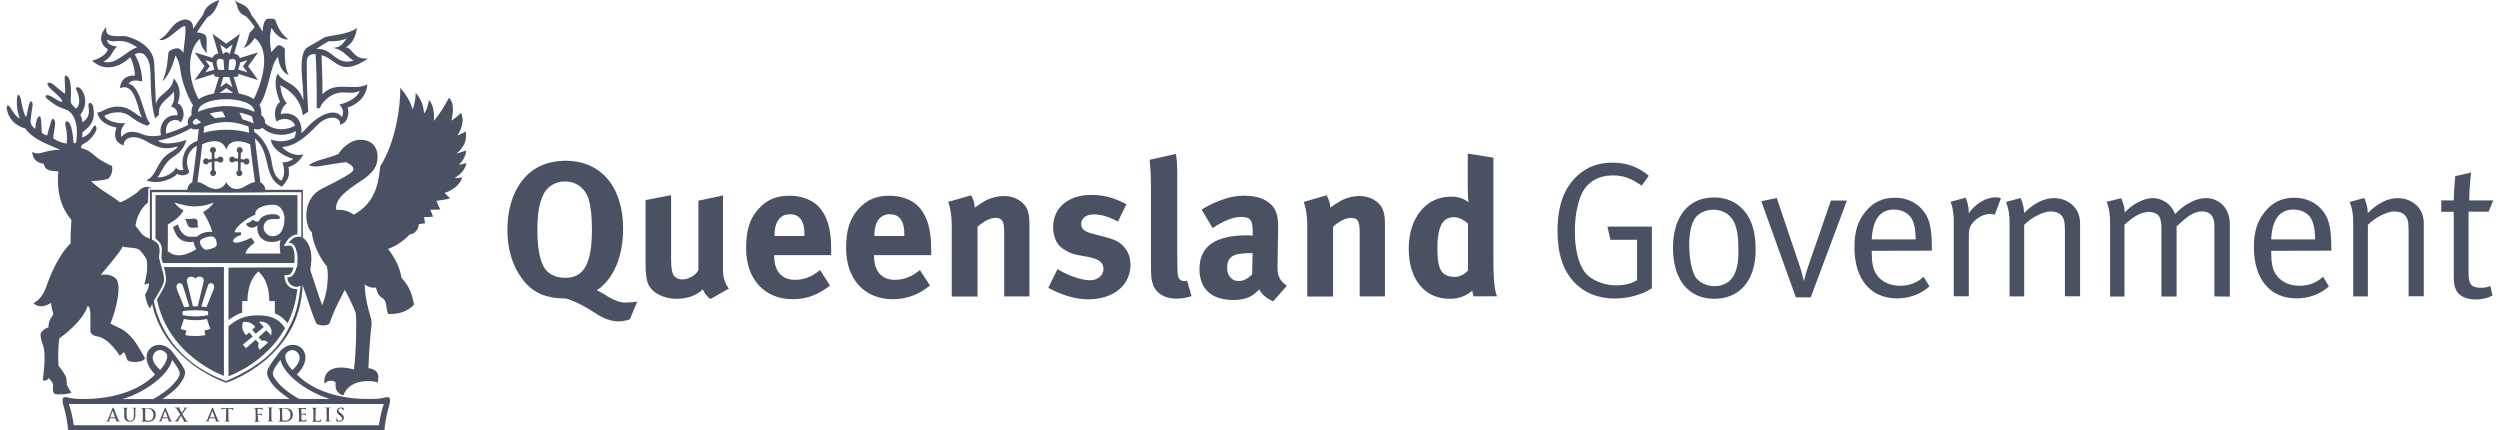
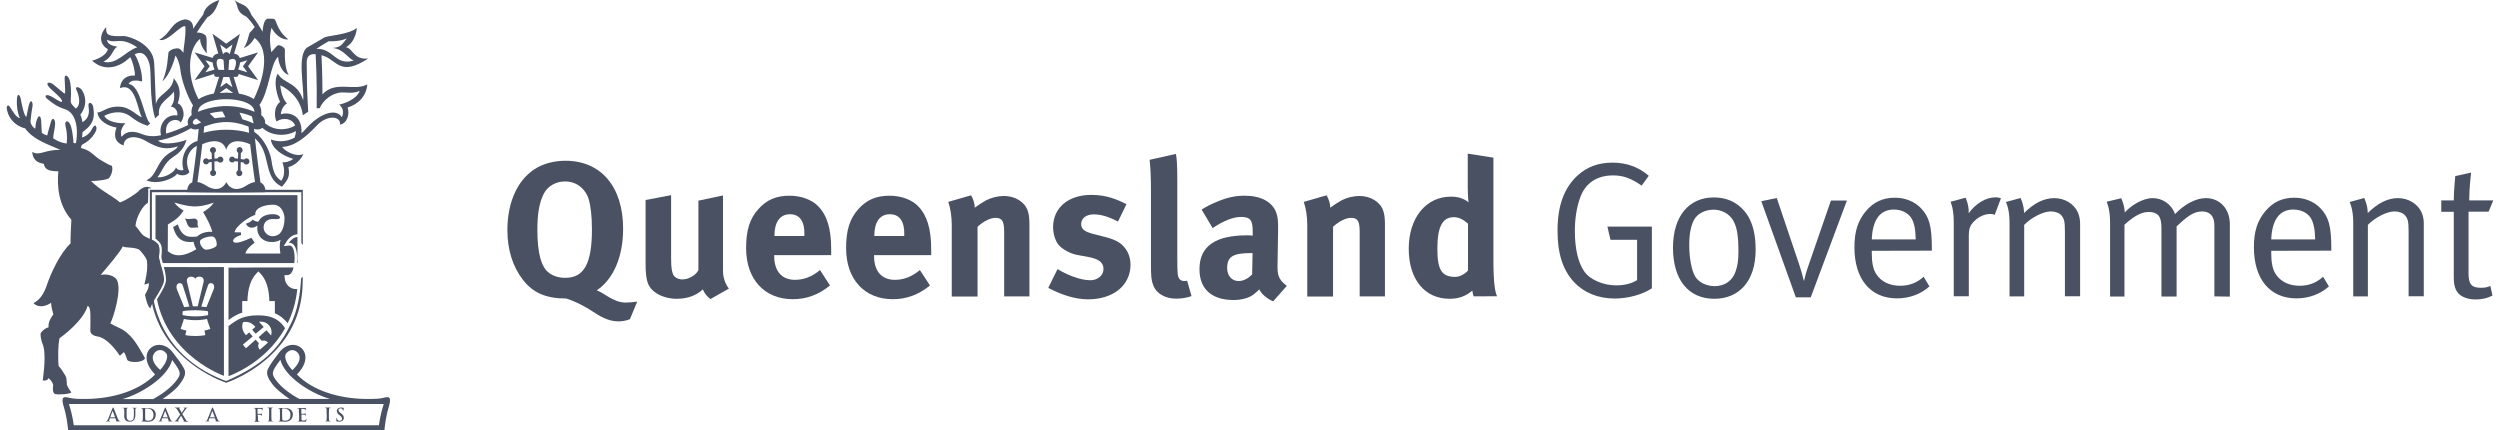
<svg xmlns="http://www.w3.org/2000/svg" version="1.1" id="Layer_1" x="0px" y="0px" viewBox="0 0 186 32" style="enable-background:new 0 0 186 32;" xml:space="preserve">
  <style type="text/css">
	.st0{fill:#495163;}
</style>
  <g>
    <g>
-       <path class="st0" d="M34.7,12.13c-0.11,0.03-0.38,0.11-0.56,0.13c0.34-0.33,0.54-0.73,0.54-1.06c-0.16,0.05-0.45,0.16-0.71,0.22    c0.52-0.44,0.81-0.96,0.68-1.64c-0.16,0.08-0.38,0.21-0.61,0.3c0.45-0.7,0.45-1.32,0.26-1.68c-0.2,0.19-0.45,0.41-0.71,0.57    c0.17-0.81,0.16-1.33-0.18-1.7c-0.35,0.65-0.65,1.14-1.13,1.72c0.04-0.54-0.02-1.2-0.37-1.55c0,0-0.1,0.75-0.36,0.99    c-0.06-0.73-0.29-1.13-0.62-1.52c0,0-0.02,0.76-0.23,1.23c-0.18-0.64-0.51-1.13-0.92-1.61c0.03,1.41-0.36,4.06-1.49,5.85    c-0.13,1.06-0.25,2.65-1.97,3.59c-0.25-0.18-0.69-0.4-1.3-0.36c-0.16-0.8,0.88-1.52,1.78-2.11c0.91-0.59,1.31-1.09,1.29-1.87    c-0.02-0.86-0.6-1.21-1.2-1.23c-0.85-0.04-1.54,0.73-1.7,1.05c-0.24,0.12-0.97,0.34-1.27,0.42c-0.33,0.09-0.7,0.22-0.93,0.42    c0.14,0.09,0.54,0.12,0.69,0.09c0.29-0.04,1.2-0.21,2.08-0.32c0.32,0.17,0.84,0.46,0.29,0.84c-0.74,0.48-1.06,0.6-2.12,1.15    c-1.66,0.87-1.13,3.06-0.72,3.22c0,0.74,0.66,2.08,1.11,2.54c0.2,0.93-0.07,2.31-0.35,2.89c-0.23-0.56-0.63-1.87-0.89-2.63    c0.27-1.44-0.17-2.08-0.47-2.32c-0.3-0.25-0.79-0.18-1.09,0.32c0.48-0.05,0.64,0.56,0.63,1.2c-0.01,0.76-0.21,1.37-0.74,1.38    c0.04,0.65,0.74,0.84,1.09,0.52c0.06,0.14,0.34,1,0.6,1.77c0.16,0.45,0.31,0.87,0.41,1.08c0.11,0.24,0.92,0.28,1.02,0    c0.13-0.37,0.23-0.65,0.43-1.08c0.15-0.33,0.37-0.75,0.69-1.37c0.22,0.38,0.51,0.97,0.68,1.37c0.08,0.19,0.13,0.34,0.14,0.4    c0.07,0.62,0.03,2.83-0.14,4.15c-1.81-0.5-2.33,0.39-2.17,1.05c0.26-0.29,0.6-0.25,0.81-0.1c-0.05,0.49,0.08,0.83,0.57,0.98    c0.52-1.38,2.39-1.07,2.57-0.96c0.01-0.27,0.26-0.93-0.7-1.07c0.04-1.19,0.16-2.65,0.2-2.95c0.05-0.3,0.08-0.5-0.07-0.97    c-0.04-0.14-0.09-0.32-0.15-0.53c-0.12-0.48-0.25-1.11-0.26-1.79c0.17,0.17,0.57,0.3,0.84,0.24c0.21,0.9,0.52,0.64,0.68,1.02    c0.08,0.2,0.1,0.38,0.12,0.54c0.02,0.16,0.05,0.29,0.13,0.41c0.64,0.02,1.19-0.13,1.58-0.41c0.12-0.08,0.23-0.18,0.32-0.28    c-0.16-0.96-0.43-1.43-0.93-2.01c-0.13-0.79-0.5-1.5-1-2.14c0.64-0.21,1.28-0.72,1.61-1.08c0.3-0.02,0.65-0.27,0.68-0.77    c0.18-0.02,0.33-0.03,0.46-0.06c-0.02-0.13-0.05-0.34-0.07-0.46c0.23,0,0.45-0.01,0.67-0.03c-0.06-0.18-0.14-0.37-0.21-0.51    c0.23,0,0.52-0.02,0.75-0.03c-0.12-0.23-0.22-0.43-0.29-0.64c0.27-0.03,0.68-0.09,1.02-0.18c-0.11-0.11-0.23-0.23-0.42-0.41    c0.88-0.26,1.27-0.88,1.31-1.15c-0.13,0-0.4,0.06-0.56,0.05C34.31,12.96,34.64,12.56,34.7,12.13" />
      <path class="st0" d="M22.32,14.12H11.15v4.13c0.05,0.03,0.1,0.07,0.15,0.11v-4.06h11.12v3.78c0.04,0.04,0.08,0.09,0.11,0.16v-4.12    L22.32,14.12" />
      <path class="st0" d="M16.82,28.35c-4.93-1.84-5.56-5.88-5.58-7.72l-0.02-0.01l0.02-0.13c0-0.4,0.03-0.67,0.05-0.76    c-0.02-0.26-0.05-0.47-0.1-0.62l-0.05-0.1v1.91c0,2.13,0.78,3.97,2.32,5.46c1.35,1.31,2.87,1.92,3.3,2.07l0.07,0.03l0.07-0.03    c0.43-0.15,1.95-0.76,3.3-2.07c1.54-1.49,2.32-3.33,2.32-5.46v-0.35c-0.04,0.06-0.08,0.1-0.12,0.15    c-0.05,0.96-0.22,2.44-0.86,3.56C20.79,25.85,19.62,27.14,16.82,28.35" />
      <path class="st0" d="M7.97,2.96c0.7,0.34,0.93-0.29,2.24,0.56C9.34,3.79,8.67,4.87,7.69,4.59c0.7-0.35,0.63-0.86,1.04-1.12    C8.47,3.44,7.96,3.32,7.97,2.96z M10.49,9.95c-0.42-0.17-1.07-0.28-1.43,0.23c-0.2-0.34,0.09-0.86,0.28-1.01    C8.42,9.19,7.89,8.91,7.76,8.62c0.34-0.19,1.2-0.5,1.91,0.02c0.49,0.36,0.73,0.53,1.31,0.72c0.21-0.21,0.13-0.11,0.2-0.18    c-0.47-0.33-0.68-2.84-1.61-2.93c0.13-0.32,0.61-0.29,1-0.19c0.03-0.56-0.21-1.49-0.55-2.02c0.54-0.28,0.9,0.03,1.09,0.69    c0.2,0.71-0.04,2.48,0.43,4.08l0.29-0.27c-0.14-0.93,0.88-1.28,1.1-1.74c0.09,0.62-0.04,0.9-0.22,1.13    c0.37,0.04,0.54,0.41,0.48,0.66c-0.89-0.13-1.41,0.76-1.21,1.47C11.31,10.21,10.85,10.1,10.49,9.95L10.49,9.95z M14.85,10.47    c-0.77,0.04-1.52,1.04-1.2,2.18c-0.11,0.04-0.45,0.04-0.56-0.2c-0.08,0.37-0.84,0.8-1.38,0.74c0.3-0.33,0.51-1.07,1.1-1.46    c0.59-0.39,0.86-0.66,1.07-1.33c-0.27,0.13-1.71,0.5-2.12,0.06c0.95-0.14,2.06-0.67,2.61-1.02l-0.22-0.23    c-0.59,0.34-1.38,0.61-1.79,0.73c-0.14-1.18,0.98-1.14,1.07-0.82c0.46-0.55,0.14-1.34-0.21-1.43c0.35-0.95,0-1.52-0.3-1.87    c-0.07,1-1.19,1.16-1.32,1.93c-0.04-0.61-0.08-2.26-0.13-3.06C11.4,3.21,9.51,2.68,9.22,2.68C7.99,2.74,7.87,2.58,7.9,2.01    C7.28,2.72,7.49,3.35,8.02,3.66C7.95,4.09,7.26,4.42,6.85,4.51c1,0.93,2.16,0.38,2.72-0.15l0.12-0.11c0.2,0.36,0.35,1,0.35,1.37    C9.1,5.57,8.93,6.3,8.93,6.56c1.19-0.5,1.32,1.79,1.63,2.15c-0.3-0.02-0.84-0.73-1.63-0.77C7.97,7.87,7.64,8.38,7.25,8.36    c0.07,0.68,0.89,1.05,1.42,1.13c-0.27,0.69-0.03,1.16,0.53,1.33c0-0.63,0.8-0.83,1.65-0.33c1.03,0.6,1.55,0.65,2.38,0.4    c-0.13,0.3-0.51,0.33-0.97,0.77c-0.64,0.63-0.66,1.45-1.37,1.75c0.84,0.4,2.1-0.16,2.28-0.48c0.35,0.22,0.8,0.09,0.92-0.13    c-0.57-1.26,0.39-2,0.77-1.99C14.87,10.83,15.03,10.45,14.85,10.47" />
      <path class="st0" d="M23.54,3.64c0.42-0.3,0.69-0.43,0.91-0.57c0.36,0.02,0.99-0.03,1.36-0.22c-0.39,0.48-0.43,0.66-1.07,0.72    c0.83,0.07,1.18,0.82,1.59,0.93C24.94,4.93,24.8,3.56,23.54,3.64z M25.24,7.78c0.41,0.34,0.28,0.82,0.18,0.93    c-0.36-0.62-1.52-0.41-2.67,0.88c-0.08,0.1-0.19,0.21-0.32,0.32c0.09-1.54-1.17-1.56-1.54-1.41c0.04-0.44,0.32-0.75,0.46-0.79    c-0.37-0.43-0.45-0.97-0.5-1.36c0.61,0.27,1.53,0.99,1.68,2.23l0.4-0.27c-0.12-2.17-0.09-2.16-0.11-3.64    c0-0.21,0.01-0.69,0.66-0.64c0.03,0.55,0.11,2,0.08,4.02h0.23c0.21-0.56,0.96-1.23,1.83-1.17c0.59,0.04,0.8,0.03,1.14-0.12    C26.52,7.43,25.51,7.73,25.24,7.78L25.24,7.78z M23.99,7.02c0-1.4-0.05-2.55-0.07-2.91l0.17,0.05c1,0.35,1.23,1.56,3.31,0.19    c-1.11,0.13-1.17-0.81-1.67-0.83c0.77-0.43,0.82-1.44,0.82-1.44C25.9,2.6,24.41,2.63,24.11,2.8c-0.39,0.23-0.87,0.52-1.2,0.7    c-0.86,0.47-0.26,3.03-0.35,3.96c-0.46-1.39-1.4-1.18-1.9-1.98c-0.37,0.67,0.02,1.78,0.18,2.1c-0.54,0.43-0.39,1.24-0.26,1.46    c0.46-0.33,1.17-0.24,1.38,0.3c-0.6,0.37-1.61,0.43-2.3-0.23l-0.25,0.27c0.49,0.64,1.7,0.89,2.61,0.37    c-0.01,0.14-0.04,0.31-0.1,0.49c-0.47,0.25-1.08,0.38-1.77,0.14c0.09,0.7,0.9,1.22,1.67,1.44c-0.26,0.2-0.58,0.28-0.81,0.25    c0.14,0.4,0.23,0.95-0.08,1.38c-0.38-0.25-0.59-0.51-0.73-1.49c-0.15-0.99-0.86-1.99-1.41-2.2c-0.03,0.35-0.03,0.2,0.03,0.42    c1.47,1.07,0.64,3.01,2.16,3.71c0.56-0.64,0.57-0.86,0.48-1.46c0.55-0.14,0.96-0.61,1.11-0.97c-0.52,0.25-1.35-0.19-1.58-0.53    c0.91-0.03,1.75-0.71,2.6-1.61c0.77-0.81,1.79-0.68,1.71-0.05c0.53-0.08,0.74-0.81,0.56-1.27c0.78-0.24,1.39-0.82,1.47-1.72    C26.3,6.82,24.97,5.96,23.99,7.02" />
      <path class="st0" d="M18.34,11.78c-0.07,0-0.13,0.04-0.18,0.09l-0.25-0.04l0.01-0.45c0.08-0.04,0.13-0.11,0.13-0.21    c0-0.12-0.1-0.23-0.22-0.23c-0.12,0-0.22,0.1-0.22,0.23c0,0.09,0.05,0.16,0.11,0.2l-0.01,0.43l-0.24-0.02    c-0.03-0.08-0.11-0.13-0.2-0.13c-0.12,0-0.22,0.1-0.22,0.22c0,0.12,0.1,0.22,0.22,0.22c0.08,0,0.15-0.04,0.19-0.1l0.25,0.03    l-0.01,0.66c-0.07,0.04-0.12,0.11-0.12,0.2c0,0.12,0.1,0.23,0.22,0.23c0.12,0,0.23-0.1,0.23-0.23c0-0.09-0.06-0.17-0.13-0.2    l0.01-0.62l0.21,0.03c0.03,0.09,0.11,0.15,0.21,0.15c0.12,0,0.23-0.1,0.23-0.22C18.56,11.89,18.47,11.78,18.34,11.78" />
      <path class="st0" d="M16.4,11.65c-0.09,0-0.17,0.05-0.21,0.13l-0.23,0.02l-0.01-0.43c0.07-0.04,0.12-0.11,0.12-0.2    c0-0.12-0.1-0.23-0.22-0.23c-0.12,0-0.23,0.1-0.23,0.23c0,0.09,0.06,0.17,0.13,0.21l0.01,0.45l-0.25,0.04    c-0.04-0.05-0.1-0.09-0.18-0.09c-0.12,0-0.22,0.1-0.22,0.23c0,0.12,0.1,0.22,0.22,0.22c0.1,0,0.18-0.06,0.21-0.15l0.21-0.03    l0.01,0.62c-0.08,0.04-0.13,0.11-0.13,0.2c0,0.12,0.1,0.23,0.22,0.23c0.12,0,0.23-0.1,0.23-0.23c0-0.09-0.05-0.16-0.12-0.2    l-0.01-0.66L16.2,12c0.04,0.06,0.11,0.1,0.19,0.1c0.12,0,0.23-0.1,0.23-0.22C16.62,11.76,16.52,11.65,16.4,11.65" />
      <path class="st0" d="M16.84,13.55c-0.34,0.64-0.96,0.62-1.5,0.26c-0.22-0.14-0.44-0.24-0.65-0.27c0.09-0.63,0.25-1.81,0.36-2.81    c0.7-0.32,1.56-0.39,1.78,0.42c0.21-0.81,1.08-0.73,1.78-0.42c0.11,1,0.27,2.18,0.36,2.81c-0.2,0.03-0.43,0.13-0.65,0.27    C17.79,14.17,17.17,14.19,16.84,13.55z M19.38,13.58c-0.13-0.9-0.46-3.43-0.5-4.28l-0.39,0.02c0.01,0.14,0.02,0.34,0.04,0.56    c-0.46-0.14-1.07-0.23-1.69-0.23c-0.62,0-1.23,0.09-1.69,0.23c0.02-0.22,0.04-0.41,0.04-0.56L14.8,9.29    c-0.04,0.85-0.36,3.38-0.5,4.28c-0.23,0.09-0.38,0.32-0.38,0.73c0,0,2.1,0.03,2.92,0.03s2.91-0.03,2.91-0.03    C19.76,13.9,19.6,13.67,19.38,13.58" />
      <path class="st0" d="M28.19,31.64H5.49c-0.1-0.72-0.24-1.19-0.36-1.58h23.42C28.43,30.45,28.29,30.91,28.19,31.64z M12.81,26.78    c0.21,0.31,0.41,0.54,0.51,0.79c0.1,0.26,0.04,0.42-0.15,0.68c-0.43,0.6-1.18,1.12-1.77,1.44H9.12    C10.54,29.28,12.48,28.06,12.81,26.78L12.81,26.78z M11.43,26.35c0.19-0.35,0.64-0.45,0.95-0.05c0.13,0.18,0.07,0.64-0.46,1.22    C11.51,27.18,11.23,26.72,11.43,26.35L11.43,26.35z M20.5,28.24c-0.19-0.27-0.25-0.42-0.15-0.68c0.1-0.25,0.29-0.48,0.51-0.79    c0.33,1.28,2.26,2.5,3.69,2.91h-2.28C21.67,29.36,20.93,28.85,20.5,28.24L20.5,28.24z M21.28,26.31c0.31-0.41,0.76-0.3,0.95,0.05    c0.2,0.37-0.09,0.82-0.48,1.18C21.21,26.95,21.15,26.49,21.28,26.31L21.28,26.31z M28.64,29.57c-0.24,0.07-0.54,0.11-0.98,0.11    h-0.55c-1.89-0.04-3.83-0.6-5.02-1.82c1.64-1.66-0.29-3.02-1.33-1.62c-0.33,0.44-0.58,0.75-0.81,1.18    c-0.18,0.35-0.05,0.69,0.36,1.22c0.22,0.29,0.78,0.74,1.23,1.04h-9.44c0.45-0.29,1.01-0.74,1.23-1.04    c0.4-0.53,0.55-0.87,0.36-1.22c-0.23-0.43-0.49-0.74-0.82-1.18c-1.04-1.4-2.97-0.04-1.33,1.62c-1.19,1.22-3.13,1.78-5.02,1.82    H6.01c-0.44,0-0.74-0.05-0.98-0.11c-0.39-0.09-0.48,0.07-0.27,0.75C4.91,30.77,5.02,31.5,5.07,32H28.6    c0.05-0.51,0.17-1.24,0.31-1.68C29.12,29.64,29.03,29.48,28.64,29.57" />
      <path class="st0" d="M8.2,31.05L8.2,31.04l0.17-0.45l0.01-0.01l0.01,0.01l0.17,0.45l-0.01,0.01H8.2L8.2,31.05z M8.57,31.12    l0.02,0.01l0.06,0.17l-0.01,0.03l-0.02,0.01l0.04,0.01h0.25l0.06-0.01l-0.02-0.01L8.9,31.32c-0.03-0.01-0.07-0.03-0.12-0.14    c-0.09-0.21-0.3-0.75-0.33-0.83l-0.04-0.04l-0.04,0.06l-0.34,0.84c-0.03,0.07-0.05,0.11-0.11,0.12H7.88l-0.02,0.01l0.03,0.01h0.16    h0.14l0.02-0.01l-0.02-0.01H8.17c-0.04,0-0.05-0.02-0.05-0.04l0.02-0.08l0.03-0.08l0.01-0.01H8.57" />
      <path class="st0" d="M9.24,30.92c0,0.2,0.05,0.29,0.12,0.36c0.1,0.09,0.23,0.09,0.3,0.09c0.09,0,0.19-0.01,0.28-0.1    c0.11-0.09,0.13-0.25,0.13-0.4v-0.14v-0.28c0.01-0.05,0.01-0.07,0.05-0.08l0.04-0.01l0.03-0.01l-0.03-0.01H10H9.85l-0.03,0.01    l0.03,0.01l0.05,0.01c0.05,0.01,0.06,0.03,0.06,0.08v0.28v0.17c0,0.14-0.01,0.26-0.08,0.34c-0.06,0.05-0.13,0.07-0.19,0.07    c-0.05,0-0.11-0.01-0.17-0.06c-0.07-0.06-0.1-0.13-0.1-0.33v-0.19v-0.28c0.01-0.05,0.02-0.07,0.05-0.08l0.04-0.01l0.02-0.01    l-0.03-0.01H9.32h-0.2L9.1,30.35l0.03,0.01l0.05,0.01c0.05,0.01,0.06,0.03,0.06,0.08l0.01,0.28L9.24,30.92" />
      <path class="st0" d="M10.8,30.7v-0.27l0.02-0.03l0.09-0.01c0.11,0,0.26,0.02,0.38,0.13c0.06,0.06,0.13,0.17,0.13,0.34    c0,0.14-0.03,0.26-0.11,0.34c-0.08,0.07-0.17,0.1-0.31,0.1c-0.11,0-0.16-0.03-0.18-0.05l-0.02-0.1v-0.27V30.7L10.8,30.7z     M10.63,30.96c0,0.12,0,0.23-0.01,0.29c-0.01,0.04-0.01,0.07-0.04,0.08l-0.05,0.01l-0.02,0.01l0.03,0.01h0.17l0.29,0.02    c0.25,0,0.39-0.09,0.45-0.16c0.08-0.08,0.14-0.21,0.14-0.37c0-0.16-0.06-0.27-0.13-0.34c-0.14-0.15-0.37-0.15-0.54-0.15h-0.21    h-0.2l-0.03,0.01l0.02,0.01l0.06,0.01c0.04,0.01,0.05,0.03,0.06,0.08l0.01,0.28L10.63,30.96" />
      <path class="st0" d="M12.12,31.05l-0.01-0.01l0.17-0.45l0.01-0.01l0.01,0.01l0.17,0.45l-0.01,0.01    C12.45,31.05,12.12,31.05,12.12,31.05z M12.48,31.12l0.01,0.01l0.06,0.17l-0.02,0.03l-0.02,0.01l0.04,0.01h0.25l0.06-0.01    l-0.02-0.01l-0.06-0.01c-0.03-0.01-0.07-0.03-0.11-0.14c-0.09-0.21-0.3-0.75-0.34-0.83l-0.03-0.04l-0.04,0.06l-0.34,0.84    c-0.03,0.07-0.05,0.11-0.11,0.12h-0.04l-0.02,0.01l0.03,0.01h0.16h0.14l0.02-0.01l-0.02-0.01h-0.02c-0.04,0-0.05-0.02-0.05-0.04    l0.02-0.08l0.03-0.08l0.02-0.01H12.48" />
      <path class="st0" d="M13.8,30.47c0.04-0.06,0.07-0.1,0.1-0.11l0.05-0.01l0.02-0.01l-0.03-0.01H13.8h-0.13l-0.03,0.01l0.02,0.01    l0.05,0.01l0.02,0.02l-0.02,0.05l-0.19,0.28l-0.17-0.3l-0.02-0.04l0.02-0.02l0.04-0.01l0.02-0.01l-0.03-0.01h-0.14h-0.21    l-0.03,0.01l0.01,0.02l0.06,0.01c0.05,0.02,0.08,0.05,0.11,0.1l0.23,0.38l-0.26,0.37c-0.05,0.07-0.07,0.09-0.11,0.1L13,31.33    l-0.02,0.01L13,31.35h0.03h0.11h0.13h0.03l0.03-0.01l-0.02-0.01h-0.03l-0.03-0.02l0.02-0.06l0.2-0.32l0.21,0.37l-0.01,0.03    l-0.02,0.02l0.05,0.02h0.24h0.04L14,31.35l-0.02-0.01l-0.05-0.01c-0.04-0.01-0.06-0.03-0.08-0.06c-0.03-0.04-0.25-0.41-0.29-0.47    L13.8,30.47" />
      <path class="st0" d="M15.63,31.05l-0.01-0.01l0.17-0.45l0.01-0.01l0.01,0.01l0.17,0.45l-0.01,0.01H15.63L15.63,31.05z     M15.99,31.12L16,31.13l0.06,0.17l-0.01,0.03l-0.02,0.01l0.04,0.01h0.25l0.06-0.01l-0.02-0.01l-0.06-0.01    c-0.03-0.01-0.07-0.03-0.12-0.14c-0.09-0.21-0.3-0.75-0.33-0.83l-0.04-0.04l-0.04,0.06l-0.34,0.84c-0.03,0.07-0.05,0.11-0.11,0.12    h-0.04l-0.02,0.01l0.03,0.01h0.16h0.14l0.02-0.01l-0.02-0.01h-0.02c-0.04,0-0.05-0.02-0.05-0.04l0.02-0.08l0.03-0.08l0.01-0.01    H15.99" />
-       <path class="st0" d="M16.82,30.96c0,0.12,0,0.23-0.01,0.29c-0.01,0.04-0.01,0.07-0.04,0.08l-0.05,0.01l-0.02,0.01l0.03,0.01h0.17    h0.21l0.02-0.01l-0.02-0.01l-0.07-0.01C17.01,31.32,17,31.29,17,31.25c-0.01-0.06-0.01-0.17-0.01-0.29v-0.55l0.17,0.01    c0.12,0.01,0.15,0.04,0.16,0.08v0.02l0.02,0.03l0.01-0.02l0.01-0.15l-0.01-0.03l-0.13,0.01h-0.53l-0.13-0.01l-0.06-0.02    l-0.02,0.03l-0.03,0.15l0.01,0.02l0.02-0.02l0.02-0.05c0.02-0.03,0.05-0.04,0.13-0.04l0.2-0.01L16.82,30.96" />
      <path class="st0" d="M19.16,30.86l0.01-0.01l0.2,0.01c0.04,0.01,0.06,0.03,0.07,0.05l0.01,0.04l0.01,0.02l0.01-0.03l0.01-0.1    l0.01-0.08l-0.01-0.01l-0.02,0.02l-0.06,0.02h-0.06h-0.17l-0.01-0.02v-0.34l0.02-0.02l0.21,0.01c0.05,0,0.08,0.02,0.09,0.04    l0.01,0.05l0.02,0.02l0.02-0.02l0.01-0.11l0.01-0.06l-0.01-0.01l-0.02,0.01l-0.06,0.01h-0.36h-0.19l-0.03,0.01l0.02,0.01    l0.05,0.01c0.04,0.01,0.05,0.03,0.06,0.08l0.01,0.28v0.24c0,0.13,0,0.23-0.01,0.29c-0.01,0.04-0.01,0.07-0.04,0.08l-0.05,0.01    l-0.02,0.01l0.03,0.01h0.17h0.21l0.03-0.01l-0.02-0.01l-0.07-0.01c-0.04-0.01-0.05-0.04-0.05-0.08c-0.01-0.06-0.01-0.15-0.01-0.29    L19.16,30.86" />
      <path class="st0" d="M20.02,30.96l-0.01,0.29c-0.01,0.04-0.02,0.06-0.04,0.07l-0.05,0.01l-0.02,0.01l0.03,0.01h0.17h0.21    l0.03-0.01l-0.02-0.01l-0.07-0.01c-0.04-0.01-0.05-0.03-0.05-0.07l-0.01-0.29v-0.24v-0.28c0.01-0.05,0.01-0.07,0.05-0.08    l0.04-0.01l0.02-0.02l-0.03-0.01h-0.17h-0.17l-0.03,0.01l0.02,0.02l0.05,0.01c0.03,0.01,0.04,0.03,0.05,0.08v0.28V30.96" />
      <path class="st0" d="M20.99,30.7v-0.27l0.02-0.03l0.09-0.01c0.11,0,0.26,0.02,0.38,0.13c0.06,0.06,0.13,0.17,0.13,0.34    c0,0.14-0.03,0.26-0.11,0.34c-0.08,0.07-0.17,0.1-0.31,0.1c-0.11,0-0.16-0.03-0.18-0.05L21,31.15l-0.01-0.27L20.99,30.7    L20.99,30.7z M20.83,30.96c0,0.12,0,0.23-0.01,0.29c-0.01,0.04-0.01,0.07-0.04,0.08l-0.05,0.01l-0.02,0.01l0.03,0.01h0.17    l0.28,0.02c0.25,0,0.39-0.09,0.45-0.16c0.08-0.08,0.15-0.21,0.15-0.37c0-0.16-0.06-0.27-0.13-0.34c-0.14-0.15-0.37-0.15-0.54-0.15    h-0.21h-0.2l-0.03,0.01l0.03,0.01l0.05,0.01c0.04,0.01,0.05,0.03,0.06,0.08l0.01,0.28L20.83,30.96" />
      <path class="st0" d="M22.26,30.96l-0.01,0.29c-0.01,0.04-0.01,0.07-0.04,0.08l-0.05,0.01l-0.02,0.01l0.03,0.01h0.17l0.37,0.01    c0.05,0,0.06,0,0.07-0.04l0.02-0.15l-0.01-0.03l-0.02,0.02c-0.01,0.05-0.03,0.08-0.06,0.1s-0.09,0.02-0.12,0.02    c-0.13,0-0.16-0.02-0.16-0.11v-0.32l0.01-0.02l0.19,0.01c0.05,0.01,0.07,0.03,0.08,0.05v0.06l0.01,0.01l0.01-0.03l0.01-0.09    l0.01-0.1l-0.01-0.01l-0.02,0.02l-0.07,0.02l-0.22,0.01l-0.01-0.02v-0.34l0.01-0.01l0.19,0.01c0.07,0.01,0.08,0.02,0.09,0.05    l0.01,0.05l0.01,0.02l0.01-0.02l0.01-0.09l0.01-0.09l-0.01-0.01l-0.02,0.01l-0.06,0.01h-0.34h-0.19l-0.03,0.01l0.02,0.01    l0.05,0.01c0.05,0.01,0.06,0.03,0.06,0.08v0.28L22.26,30.96" />
-       <path class="st0" d="M23.48,30.73v-0.28c0.01-0.05,0.02-0.07,0.05-0.08l0.05-0.01l0.02-0.01l-0.03-0.01h-0.18h-0.18l-0.03,0.01    l0.02,0.01l0.05,0.01c0.04,0.01,0.05,0.03,0.06,0.08l0.01,0.28v0.24c0,0.12,0,0.23-0.01,0.29c-0.01,0.04-0.01,0.07-0.04,0.08    l-0.05,0.01l-0.02,0.01l0.03,0.01h0.17l0.39,0.01c0.07,0,0.08-0.01,0.08-0.04l0.02-0.15l-0.01-0.02l-0.02,0.02l-0.04,0.08    c-0.03,0.04-0.09,0.04-0.16,0.04c-0.1,0-0.14-0.01-0.16-0.03c-0.03-0.03-0.03-0.12-0.03-0.29L23.48,30.73" />
      <path class="st0" d="M24.31,30.96l-0.01,0.29c-0.01,0.04-0.02,0.06-0.04,0.07l-0.05,0.01l-0.02,0.01l0.03,0.01h0.17h0.21    l0.03-0.01l-0.03-0.01l-0.07-0.01c-0.04-0.01-0.05-0.03-0.05-0.07c-0.01-0.06-0.01-0.17-0.01-0.29v-0.24l0.01-0.28    c0.01-0.05,0.02-0.07,0.05-0.08l0.04-0.01l0.02-0.02l-0.03-0.01h-0.17h-0.18l-0.03,0.01l0.02,0.02l0.05,0.01    c0.03,0.01,0.04,0.03,0.05,0.08v0.28L24.31,30.96" />
      <path class="st0" d="M25.24,31.37c0.07,0,0.15-0.01,0.22-0.06c0.1-0.06,0.12-0.15,0.12-0.23c0-0.12-0.06-0.22-0.22-0.34    l-0.04-0.03c-0.11-0.08-0.14-0.13-0.14-0.19c0-0.08,0.06-0.14,0.16-0.14c0.09,0,0.12,0.04,0.14,0.07    c0.03,0.04,0.04,0.08,0.04,0.09l0.02,0.02l0.02-0.04l0.01-0.16l-0.02-0.02c-0.04-0.01-0.09-0.02-0.18-0.02    c-0.19,0-0.31,0.11-0.31,0.25c0,0.11,0.05,0.21,0.2,0.32l0.06,0.05c0.11,0.09,0.13,0.15,0.13,0.22c0,0.07-0.06,0.15-0.18,0.15    c-0.08,0-0.16-0.04-0.19-0.13l-0.02-0.07l-0.01-0.03l-0.02,0.04l-0.01,0.18l0.03,0.05C25.1,31.36,25.16,31.37,25.24,31.37" />
      <path class="st0" d="M16.84,7.89c-0.7,0-1.5,0.17-2.11,0.43c0.01-0.13,0.06-0.25,0.14-0.36c0.36-0.43,1.28-0.58,1.96-0.58    c0.69,0,1.61,0.15,1.96,0.58c0.09,0.1,0.13,0.22,0.14,0.36C18.34,8.05,17.55,7.89,16.84,7.89z M18.04,8.88l-0.22-0.5    c0.33,0.06,0.65,0.16,0.92,0.28l0.13,0.52C18.67,9.09,18.38,8.97,18.04,8.88z M15.98,8.8L15.6,8.44c0.3-0.08,0.63-0.13,0.95-0.15    l0.22,0.43C16.48,8.73,16.22,8.76,15.98,8.8L15.98,8.8z M14.76,9.2l-0.11,0.05C14.5,9.3,14.4,9.25,14.36,9.18    c-0.04-0.08-0.02-0.21,0.17-0.32l0.08-0.04l0.36,0.29L14.76,9.2L14.76,9.2z M16.84,6.55l0.51,0.37c-0.22-0.02-0.4-0.03-0.51-0.03    s-0.29,0.01-0.51,0.03L16.84,6.55z M16.26,5.21C16.05,4.76,16,4.17,16.63,4.45l0.05,0.75H16.26z M16.75,3.58l0.09,0.07l0.09-0.07    l0.37-0.27l-0.21,0.71l-0.02,0.01c-0.04-0.09-0.12-0.15-0.23-0.15s-0.19,0.06-0.23,0.15l-0.02-0.01l-0.21-0.71L16.75,3.58    L16.75,3.58z M17.29,6.49l-0.36-0.26l-0.09-0.07l-0.09,0.07l-0.36,0.26l0.23-0.76h0.44L17.29,6.49z M17.42,5.21h-0.42l0.05-0.75    C17.68,4.17,17.62,4.76,17.42,5.21z M15.28,5.38l0.26-0.36l0.07-0.09l-0.07-0.09l-0.26-0.36l0.54,0.17    c0.03,0.23,0.08,0.39,0.14,0.53L15.28,5.38L15.28,5.38z M17.86,4.65l0.54-0.17l-0.26,0.36l-0.07,0.09l0.07,0.09l0.26,0.36    l-0.68-0.21C17.78,5.03,17.83,4.88,17.86,4.65L17.86,4.65z M21.2,3.72c0.01-0.2-0.36-0.36-0.45-0.36    c-0.15-0.01-0.36,0.32-0.56,0.52C20.01,2.92,20.1,2.5,20.2,2.07c0.41,0.74,0.96,0.9,1.25,0.86c-0.98-0.78-0.81-1.49-1.11-1.53    c-0.17-0.02-0.29-0.01-0.38-0.01c-0.35,0-0.39,0.67-0.43,0.97c-0.22-0.41-0.44-0.76-0.82-1.24c-0.36-0.93-0.81-0.7-1.26-1.12    c0.35,0.53,0.07,0.86,0.88,1.24c0.21,0.2,0.46,0.52,0.62,0.77c-0.13,0.18-0.23,0.28-0.36,0.41c-0.1,0.15-0.15,0.73-0.46,1.16    c0.46-0.2,0.65-0.49,0.81-0.76c1.47,1.11,0.27,3.93-0.06,4.55c-0.32-0.22-0.73-0.34-1.11-0.41l-0.04-0.12l-0.35-1.12h0.16    c0.18,0,0.23-0.12,0.2-0.22l1.01,0.32l0.45,0.14l-0.27-0.38l-0.47-0.65l0.47-0.65l0.27-0.38l-0.45,0.14l-0.91,0.28    c-0.06-0.21-0.23-0.3-0.42-0.33l0.3-1.03l0.13-0.44l-0.37,0.27l-0.65,0.46l-0.65-0.47l-0.37-0.27l0.13,0.44l0.3,1.03    c-0.18,0.03-0.36,0.12-0.42,0.33l-0.91-0.28L14.48,3.9l0.27,0.38l0.47,0.65l-0.47,0.65l-0.27,0.38l0.44-0.14l1.02-0.32    c-0.03,0.1,0.01,0.22,0.2,0.22h0.16l-0.35,1.12l-0.04,0.12c-0.39,0.07-0.81,0.2-1.14,0.42c-0.99-1.92-0.71-3.85,0.12-4.49    c-0.02,0.41,0.34,0.96,0.51,1.07c-0.1-0.42,0.08-1.17-0.13-1.35c-0.15-0.13-0.38-0.2-0.63-0.19c0.17-0.27,0.4-0.62,0.79-1.14    c0.58-0.27,0.75-0.95,0.89-1.29c-0.64,0.23-1.09,0.56-1.2,1.09c-0.22,0.3-0.47,0.65-0.75,1.06c0.02-0.5-0.26-0.68-0.62-0.7    c-1.06,0.22-0.99,0.99-1.9,1.52c0.62,0.22,1.6-1.15,1.94-1c0.05,0.84-0.14,1.5-0.14,1.96c-0.16-0.18-0.24-0.29-0.38-0.32    c-0.13-0.02-0.49,0.01-0.73,0.27c-0.07,0.42-0.05,1.23-0.45,2.18c0.59-0.54,0.88-1.61,0.97-1.92c0.15,0.21,0.32,0.67,0.36,1.06    c0.07,0.76,0.54,2.04,0.94,2.65c-0.11,0.21-0.14,0.45-0.1,0.72c-0.31,0.23-0.35,0.55-0.24,0.77c0.11,0.23,0.42,0.39,0.78,0.25    l0.11-0.05c0.38-0.15,1.08-0.45,1.93-0.45c0.85,0,1.55,0.29,1.94,0.45l0.11,0.05c0.36,0.14,0.66-0.02,0.78-0.25    c0.11-0.22,0.07-0.54-0.24-0.77c0.04-0.28-0.01-0.54-0.13-0.77l0.01,0.01c0.73-1.04,0.78-3.02,1.38-3.58    c0.05,0.7,0.42,1.27,0.79,1.35C21.18,5.1,21.18,4.15,21.2,3.72" />
      <path class="st0" d="M11.99,19.88l-0.45,0.01c-0.07,0.78-0.04,1.49,0.07,2.14c0.28-0.46,0.56-0.92,0.54-1.24    C12.14,20.44,12.07,20.14,11.99,19.88" />
      <path class="st0" d="M13.59,21.22c0.15,0.43,0.35,1.11,0.5,1.59c-0.13,0.01-0.26,0.02-0.39,0.04c-0.07-0.17-0.29-0.73-0.52-1.28    C12.97,21.06,13.48,20.92,13.59,21.22L13.59,21.22z M14.53,20.76c0.04-0.25,0.75-0.3,0.61,0.25c-0.13,0.56-0.3,1.22-0.43,1.78    h-0.18h-0.18c-0.13-0.56-0.3-1.22-0.43-1.78C13.78,20.46,14.49,20.52,14.53,20.76L14.53,20.76z M15.88,21.57    c-0.23,0.55-0.45,1.11-0.52,1.28c-0.12-0.02-0.25-0.03-0.38-0.04c0.15-0.48,0.34-1.16,0.5-1.59    C15.58,20.92,16.1,21.06,15.88,21.57L15.88,21.57z M13.59,23.16c0.15-0.06,0.76-0.08,0.94-0.08s0.78,0.03,0.94,0.08    c0.02,0.08,0.02,0.2,0.01,0.28c-0.23,0.07-0.64,0.1-0.95,0.1c-0.3,0-0.71-0.04-0.95-0.1C13.58,23.36,13.58,23.24,13.59,23.16z     M15.28,24.93c-0.2,0.05-0.53,0.07-0.74,0.07c-0.22,0-0.54-0.02-0.75-0.07l0.08-0.34c-0.15-0.02-0.31-0.07-0.43-0.12    c0.06-0.22,0.16-0.44,0.24-0.74c0.28,0.06,0.55,0.09,0.86,0.09c0.31,0,0.58-0.03,0.86-0.09c0.08,0.3,0.18,0.52,0.25,0.74    c-0.12,0.04-0.28,0.1-0.43,0.12C15.2,24.6,15.28,24.93,15.28,24.93z M12.19,19.87c0.08,0.27,0.14,0.57,0.16,0.89    c0.02,0.38-0.27,0.85-0.57,1.35l-0.1,0.17c0.86,4.26,4.98,5.68,4.98,5.68v-8.09C16.66,19.88,13.56,19.87,12.19,19.87" />
      <path class="st0" d="M21.18,20.67l-0.02-0.2h0.2c0.27,0,0.41-0.26,0.48-0.57C20.8,19.89,17,19.91,17,19.91v3.9    c0.32-0.23,0.62-0.43,1.02-0.55V22.4h0.39c0.02-0.95,0.25-1.63,0.69-2.08l0.12-0.13l0.13,0.13c0.44,0.45,0.67,1.13,0.69,2.08h0.41    v0.91c0.43,0.18,0.72,0.45,0.95,0.74c0.36-0.73,0.62-1.57,0.72-2.55l-0.06,0.01C21.65,21.52,21.22,21.23,21.18,20.67" />
-       <path class="st0" d="M22.13,19.91l-0.08-0.01c-0.09,0.45-0.3,0.75-0.67,0.76c0.03,0.44,0.37,0.67,0.69,0.67l0.08-0.01    C22.17,20.87,22.17,20.41,22.13,19.91" />
      <path class="st0" d="M20.17,24.96l-0.35-0.39l-0.58,0.52l0.24,0.27c0,0,0.24-0.11,0.46,0.13c-0.17,0.14-0.45,0.39-0.61,0.53    c-0.22-0.25-0.07-0.48-0.07-0.48l-0.24-0.27l-0.72,0.64l-0.23-0.27l0.73-0.61l-0.26-0.3l-0.24,0.21    c-0.21-0.24-0.37-0.56-0.22-0.97c0.42-0.09,0.71,0.11,0.92,0.35l-0.24,0.21l0.26,0.3l0.6-0.5l-0.35-0.39    c0.31-0.04,0.58,0.07,0.73,0.25C20.18,24.38,20.25,24.66,20.17,24.96L20.17,24.96z M19.23,23.46c-1.15,0-1.59,0.32-2.23,0.8v3.73    c0,0,2.73-0.93,4.21-3.57C20.88,23.91,20.38,23.46,19.23,23.46" />
      <path class="st0" d="M12.49,16.7c0.57-0.33,0.87-0.56,1.17-1.04c-0.22-0.11-0.49-0.31-0.69-0.59c1.09,0.3,1.64,0.46,2.93,0.01    c-0.21,0.33-0.52,0.53-0.79,0.7c0.29,0.48,0.58,1.03,0.68,1.47c-0.38-0.03-0.82,0.06-1.13,0.35c-0.48,0.02-1.09,0.18-1.43-0.91    c-0.17,0.09-0.35,0.21-0.35,0.21c0.2,0.71,0.56,1.2,1.52,1.09c0.05,0.23,0.09,0.36,0.21,0.55c-0.39,0.23-1.38,0.81-2.13,0.14    C12.49,18.66,12.49,16.7,12.49,16.7z M16.09,18.31c-0.1,0.14-0.72,0.34-0.87,0.24c-0.26-0.15-0.39-0.5-0.33-0.64    c0.07-0.19,0.75-0.38,0.97-0.3C16.09,17.68,16.18,18.19,16.09,18.31L16.09,18.31z M17.93,17.49v-0.2l-0.48-0.01    c0.11-0.51,1.1-1.15,1.54-1.3c-0.03-0.55,0.7-0.73,1.29-0.75c0.72-0.02,0.89,0.75,0.89,1c0,0.32-0.08,1.03-0.49,1.24    c-0.58,0.31-1.07-0.13-1.07-0.53c0-0.43,0.3-0.69,0.83-0.64s0.49-0.24,0.09-0.34c-0.19-0.05-1.02-0.09-1.3,0.53    c-0.16,0.01-0.33-0.06-0.43-0.15c-0.11,0.14-0.27,0.23-0.51,0.3c0.2,0.41,0.61,0.34,0.86,0.14l-0.01,0.18    c0,1.01,1.07,1.26,1.74,0.88c-0.11,0.33-0.06,0.74-0.02,1.02h-2.6c0.05-0.28,0.39-0.59,0.68-0.8l-0.23-0.37    c-0.28,0.12-0.55,0.24-0.85,0.32C17.14,18.21,17.18,17.7,17.93,17.49L17.93,17.49z M11.7,17.87c0.29,0.24,0.4,0.41,0.31,1.21    c-0.01,0.1,0.04,0.29,0.1,0.49h9.79c0.01-0.11,0.02-0.21,0.02-0.3c0.01-0.44-0.07-0.79-0.21-0.93c-0.05-0.05-0.1-0.07-0.19-0.07    H21.5l-0.39,0.04l0.21-0.34c0.21-0.33,0.5-0.52,0.81-0.54v-2.91H11.57v3.24l0.11,0.07L11.7,17.87" />
      <path class="st0" d="M11.57,18.01v1.57h0.35c-0.06-0.21-0.11-0.39-0.09-0.52C11.91,18.27,11.79,18.19,11.57,18.01" />
      <path class="st0" d="M22.13,19.58v-1.95c-0.23,0.02-0.46,0.17-0.65,0.45l0.06-0.01c0.43,0,0.58,0.59,0.57,1.2    c0,0.1-0.01,0.2-0.02,0.3H22.13" />
      <path class="st0" d="M14.13,16.91c0.18,0.09,0.4-0.02,0.64,0.02c-0.05-0.1-0.09-0.18-0.07-0.32c0.06-0.28-0.17-0.36-0.27-0.35    c-0.26,0.02-0.41,0.07-0.69,0C13.93,16.44,13.88,16.79,14.13,16.91" />
      <path class="st0" d="M11.83,19.05c0.09-0.81-0.04-0.88-0.27-1.07c-0.2-0.17-0.54-0.22-0.87-0.45c-0.24-0.17-0.3-0.4-0.61-0.72    c0.06-0.69,0.55-1.52,0.91-1.71c0.05-0.03,0.04-1.08,0.04-1.08s0.24-0.01,0.22-0.03c-0.32-0.2-0.71-0.05-0.99,0.28    c-0.27,0.22-0.9,0.64-1.33,0.79c-0.58-0.49-1.49-0.92-2.16-1.59c0,0,0.88-0.01,1.29-0.18c0.11-0.07,0.39-0.52,0.27-0.95    C8.19,12.3,7.99,12.2,7.8,12.09c-0.24-0.14-0.48-0.28-0.58-0.37c-0.38-0.29-0.54-0.54-1.2-0.71c0.04-0.3,0.11-0.23,0.4-0.43    C6.79,10.33,7,10.03,7.14,9.74c0.11-0.23-0.02-0.71-0.32-0.1c-0.1,0.22-0.39,0.5-0.72,0.59c0.03-0.19,0.04-0.29,0.04-0.4    c0.97-0.68,0.87-1.29,0.8-1.85C6.9,7.65,6.57,7.51,6.58,7.85c0.01,0.22,0.21,0.86-0.45,1.24C6.11,8.81,6.03,8.68,5.98,8.53    c0.59-0.77,0.34-1.52,0.09-1.86C5.91,6.45,5.52,6.38,5.7,6.72c0.14,0.28,0.38,1.05-0.06,1.36C5.49,7.89,5.32,7.82,5.26,7.57    c0.06-0.85,0.01-1.37-0.1-1.66c-0.1-0.28-0.37-0.45-0.35-0.04c0.02,0.47,0.06,1.06,0.02,1.09C4.79,7,4.16,6.42,3.91,6.24    C3.65,6.07,3.35,6.13,3.65,6.48c0.26,0.3,1.06,0.89,0.96,1.08C4.54,7.68,3.97,7.21,3.67,7.11c-0.3-0.1-0.39,0.06-0.14,0.26    c0.41,0.33,0.68,0.55,1.34,0.77s1,1.15,0.79,2.47c-0.01,0.06-0.12,0.05-0.19,0.03c-0.03-0.5-0.12-1.11-0.24-1.37    C5.08,8.93,4.77,8.92,4.88,9.4c0.09,0.37,0.14,0.77,0.08,1.28c-0.55-0.09-0.76-0.24-0.99-0.38C3.94,10.04,4.08,9.62,4.1,9.24    c0.02-0.37-0.2-0.6-0.32-0.14c-0.12,0.44-0.2,0.66-0.27,0.98c-0.16-0.05-0.33-0.12-0.4-0.21L3.06,8.96    c-0.04-0.41-0.2-0.4-0.32-0.04c-0.06,0.17-0.1,0.39-0.12,0.66c-0.2-0.12-0.33-0.34-0.35-0.52c0.03-0.43,0.1-0.88,0.15-1.17    c0.04-0.21-0.1-0.62-0.26-0.12C2.06,8.14,2.03,8.44,1.96,8.69C1.82,8.68,1.63,7.86,1.54,7.34C1.5,7.1,1.3,6.84,1.26,7.36    C1.22,7.95,1.34,8.53,1.49,8.79C1.21,8.76,0.94,8.26,0.74,7.96C0.57,7.69,0.48,7.97,0.5,8.07c0.17,1.04,1,1.4,1.37,1.48    c0.58,0.83,1.69,1.19,2.63,1.6c-1.22-0.02-1.54,0.48-2.1,0.15c0.03,0.46,0.25,0.67,0.48,0.78c0.15,0.07,0.31,0.09,0.38,0.11    c0.1,0.56,0.63,0.53,1.08,0.56c-0.11,1.09,0.02,2.53,0.97,3.6c-0.03,0.55-0.07,1.28-0.06,1.76c-0.79,0.73-1.48,2.25-1.76,3.09    c-0.21,0.63-0.52,1.12-1,1.35c0.39,0.41,0.97,0.21,1.31-0.02c0.02,0.37,0.11,0.63,0.17,0.85c-0.22,0.33-0.38,0.56-0.36,0.97    c-0.25,0.07-0.43,0.23-0.56,0.4c-0.09,0.11,0.02,0.61,0.11,0.82c0.31,0.7,0.07,2.28,0.02,2.74c0.13,0.01,0.37,0.02,0.42-0.18    c0.08,0.07,0.27,0.21,0.36,0.51c-0.02,0.13-0.09,0.61,0.15,0.68c0.2,0.05,1.08,0.02,1.2-0.13c-0.09-0.1-0.24-0.34-0.34-0.57    c0-0.24-0.02-0.53-0.09-0.65c-0.1-0.18-0.36-0.58-0.52-0.74c-0.04-0.29-0.06-1.58,0.07-2.07c0.23-0.15,1.77-1.3,2.09-2.4    c0.28,0.1,0.2,0.86,0.2,1.85c0,0.27,0.33,0.4,0.52,0.42c0.42,0.05,1.01,0.45,1.68,1.44c0.13-0.14,0.3-0.27,0.3-0.27    c0.09,0.11,0.19,0.4,0.25,0.58c0.07,0.13,0.61,0.22,1.02,0.09c0.13-0.05,0.22-0.07,0.3-0.22c-0.52-0.91-0.84-1.52-1.51-2.02    c-0.31-0.23-0.73-0.35-1.07-0.57c0.23-0.44,0.87-2.48,0.49-3.23c-0.13-0.25-0.61-0.49-1.21-0.38C8,19.86,9,18.68,9.14,18.32    c0.11,0.14,0.71,0.04,1.15,0.22c0.16,0.07,0.61,0.65,0.64,0.85c0.04,0.36,0.06,0.79-0.19,1.78c0.18-0.03,0.15-0.04,0.33-0.11    c0.03,0.26-0.05,0.47-0.28,0.87c0.06,0.36,0.22,0.91,0.39,1.01c0.22-0.67,1.05-1.61,1.03-2.17    C12.14,20.01,11.79,19.38,11.83,19.05" />
    </g>
    <g>
      <path class="st0" d="M43.78,14.76c-0.16-0.5-0.69-1.26-1.75-1.26c-0.68,0-1.26,0.35-1.55,0.87c-0.35,0.65-0.5,1.52-0.5,2.72    c0,1.72,0.28,2.8,0.89,3.23c0.32,0.23,0.72,0.35,1.19,0.35c1.39,0,1.98-1.06,1.98-3.6C44.04,16.05,43.95,15.32,43.78,14.76    L43.78,14.76z M46.87,23.74c0,0-0.29,0.17-0.89,0.17c-0.77,0-1.46-0.46-1.83-0.7c-0.48-0.32-1.25-0.76-2.02-1    c-1.49,0-2.47-0.41-3.23-1.4c-0.76-0.98-1.15-2.24-1.15-3.7c0-2.15,0.82-3.88,2.25-4.66c0.59-0.32,1.32-0.49,2.07-0.49    c2.65,0,4.29,1.94,4.29,5.06c0,2.16-0.77,3.79-1.96,4.58c0.27,0.1,0.66,0.36,0.89,0.5c0.36,0.21,0.79,0.41,1.23,0.41    c0.43,0,0.89-0.07,0.89-0.07L46.87,23.74" />
      <path class="st0" d="M52.86,22.25c-0.24-0.17-0.44-0.41-0.57-0.72c-0.48,0.46-1.16,0.7-1.94,0.7c-1.03,0-1.92-0.49-2.16-1.19    c-0.11-0.33-0.16-0.72-0.16-1.46v-4.7l1.9-0.36v4.72c0,0.66,0.06,1,0.16,1.2c0.1,0.2,0.39,0.35,0.68,0.35    c0.48,0,1.05-0.35,1.19-0.7v-5.16l1.83-0.39v5.6c0,0.49,0.16,0.99,0.44,1.33L52.86,22.25" />
      <path class="st0" d="M59.85,17.48c0-0.54-0.06-0.83-0.23-1.11c-0.19-0.29-0.46-0.43-0.85-0.43c-0.73,0-1.15,0.57-1.15,1.59v0.03    h2.22V17.48L59.85,17.48z M57.6,18.98v0.06c0,1.13,0.56,1.78,1.55,1.78c0.66,0,1.28-0.24,1.86-0.73l0.74,1.15    c-0.85,0.69-1.74,1.02-2.77,1.02c-2.11,0-3.47-1.49-3.47-3.8c0-1.32,0.27-2.2,0.92-2.91c0.6-0.68,1.33-0.99,2.31-0.99    c0.85,0,1.65,0.29,2.12,0.77c0.68,0.69,0.98,1.68,0.98,3.21v0.44L57.6,18.98" />
      <path class="st0" d="M67.28,17.48c0-0.54-0.06-0.83-0.23-1.11c-0.19-0.29-0.46-0.43-0.85-0.43c-0.73,0-1.15,0.57-1.15,1.59v0.03    h2.22L67.28,17.48L67.28,17.48z M65.03,18.98v0.06c0,1.13,0.56,1.78,1.55,1.78c0.66,0,1.28-0.24,1.86-0.73l0.75,1.15    c-0.85,0.69-1.74,1.02-2.77,1.02c-2.11,0-3.47-1.49-3.47-3.8c0-1.32,0.27-2.2,0.92-2.91c0.6-0.68,1.33-0.99,2.31-0.99    c0.85,0,1.65,0.29,2.12,0.77c0.67,0.69,0.98,1.68,0.98,3.21v0.44L65.03,18.98" />
      <path class="st0" d="M74.71,22.05v-4.77c0-0.83-0.14-1.07-0.65-1.07c-0.39,0-0.89,0.26-1.33,0.66v5.19h-1.92v-5.32    c0-0.63-0.09-1.23-0.26-1.72l1.7-0.49c0.17,0.3,0.27,0.61,0.27,0.92c0.28-0.2,0.53-0.37,0.85-0.55c0.39-0.2,0.89-0.32,1.32-0.32    c0.82,0,1.53,0.43,1.76,1.06c0.1,0.27,0.14,0.59,0.14,1.05v5.36L74.71,22.05" />
      <path class="st0" d="M80.95,22.27c-0.9,0-1.89-0.29-2.96-0.85l0.69-1.4c0.59,0.36,1.61,0.83,2.44,0.83c0.54,0,0.98-0.36,0.98-0.83    c0-0.5-0.36-0.76-1.13-0.9l-0.86-0.16c-0.49-0.09-1.09-0.43-1.35-0.74c-0.26-0.32-0.41-0.85-0.41-1.32c0-1.44,1.13-2.4,2.84-2.4    c1.18,0,1.95,0.36,2.62,0.69l-0.63,1.29c-0.73-0.37-1.26-0.53-1.81-0.53c-0.56,0-0.93,0.29-0.93,0.72c0,0.37,0.24,0.57,0.92,0.74    l0.89,0.23c0.9,0.23,1.2,0.5,1.46,0.83c0.27,0.35,0.4,0.76,0.4,1.25C84.09,21.24,82.83,22.27,80.95,22.27" />
      <path class="st0" d="M87.5,22.22c-0.82,0-1.48-0.39-1.7-1c-0.14-0.37-0.17-0.6-0.17-1.65v-5.47c0-0.96-0.03-1.55-0.1-2.21    l1.96-0.44c0.07,0.4,0.1,0.87,0.1,1.91v5.72c0,1.26,0.02,1.44,0.13,1.63c0.07,0.13,0.23,0.2,0.39,0.2c0.07,0,0.11,0,0.21-0.03    l0.33,1.15C88.32,22.15,87.92,22.22,87.5,22.22" />
      <path class="st0" d="M93.09,18.83c-1.33,0-1.79,0.24-1.79,1.12c0,0.57,0.36,0.96,0.85,0.96c0.36,0,0.72-0.19,1.01-0.5l0.03-1.58    L93.09,18.83L93.09,18.83z M94.72,22.42c-0.44-0.19-0.85-0.52-1.03-0.89c-0.14,0.14-0.3,0.29-0.44,0.39    c-0.36,0.26-0.87,0.4-1.48,0.4c-1.63,0-2.53-0.83-2.53-2.29c0-1.72,1.19-2.52,3.53-2.52c0.14,0,0.27,0,0.43,0.02v-0.3    c0-0.82-0.15-1.09-0.86-1.09c-0.61,0-1.33,0.3-2.12,0.83l-0.82-1.38c0.39-0.24,0.67-0.39,1.19-0.6c0.72-0.3,1.33-0.43,2-0.43    c1.23,0,2.08,0.46,2.37,1.28c0.1,0.3,0.14,0.53,0.13,1.32l-0.04,2.47c-0.02,0.8,0.04,1.15,0.69,1.64L94.72,22.42" />
      <path class="st0" d="M101.16,22.05v-4.77c0-0.83-0.14-1.07-0.65-1.07c-0.39,0-0.89,0.26-1.33,0.66v5.19h-1.92v-5.32    c0-0.63-0.09-1.23-0.26-1.72l1.7-0.49c0.17,0.3,0.27,0.61,0.27,0.92c0.28-0.2,0.53-0.37,0.85-0.55c0.39-0.2,0.89-0.32,1.32-0.32    c0.82,0,1.53,0.43,1.76,1.06c0.1,0.27,0.14,0.59,0.14,1.05v5.36L101.16,22.05" />
      <path class="st0" d="M109.22,16.64c-0.36-0.32-0.7-0.48-1.05-0.48c-0.86,0-1.23,0.72-1.23,2.35c0,1.58,0.33,2.09,1.33,2.09    c0.36,0,0.76-0.24,0.95-0.48L109.22,16.64L109.22,16.64z M109.65,22.05c-0.06-0.11-0.08-0.23-0.11-0.43    c-0.48,0.42-1.03,0.61-1.69,0.61c-1.86,0-3.04-1.45-3.04-3.73c0-2.29,1.28-3.87,3.14-3.87c0.53,0,0.95,0.13,1.31,0.42    c-0.03-0.16-0.06-0.66-0.06-1.09v-2.53l1.91,0.3v7.63c0,1.81,0.14,2.39,0.27,2.68L109.65,22.05" />
    </g>
    <g>
      <path class="st0" d="M120.13,22.21c-1.23,0-2.28-0.43-3.03-1.23c-0.83-0.9-1.22-2.12-1.22-3.82c0-1.88,0.5-3.21,1.52-4.13    c0.7-0.63,1.55-0.93,2.57-0.93c1.05,0,1.95,0.33,2.7,0.98l-0.53,0.73c-0.8-0.55-1.37-0.76-2.13-0.76c-1.15,0-2.05,0.53-2.45,1.66    c-0.26,0.73-0.39,1.56-0.39,2.49c0,1.29,0.24,2.33,0.69,2.98c0.44,0.65,1.45,1.05,2.38,1.05c0.61,0,1.15-0.13,1.56-0.39v-3h-1.98    l-0.23-0.98h3.31v4.59C122.19,21.92,121.13,22.21,120.13,22.21" />
      <path class="st0" d="M129.01,16.52c-0.3-0.63-0.93-0.92-1.52-0.92c-0.63,0-1.22,0.3-1.46,0.77c-0.23,0.44-0.35,1.02-0.35,1.86    c0,1,0.18,1.89,0.44,2.34c0.26,0.43,0.83,0.72,1.45,0.72c0.74,0,1.31-0.39,1.55-1.07c0.16-0.44,0.22-0.85,0.22-1.55    C129.34,17.67,129.25,17,129.01,16.52L129.01,16.52z M127.55,22.23c-1.96,0-3.08-1.45-3.08-3.8c0-2.32,1.16-3.74,3.04-3.74    c1.19,0,1.96,0.55,2.45,1.24c0.44,0.65,0.66,1.49,0.66,2.65C130.62,20.97,129.34,22.23,127.55,22.23" />
      <path class="st0" d="M134.72,22.12h-1.11l-2.57-7.15l1.15-0.24l1.66,4.92c0.2,0.59,0.35,1.22,0.35,1.22h0.03    c0,0,0.11-0.56,0.35-1.2l1.64-4.75h1.19L134.72,22.12" />
      <path class="st0" d="M142.2,16.22c-0.24-0.39-0.75-0.63-1.29-0.63c-1.02,0-1.59,0.74-1.65,2.22h3.27    C142.51,17.04,142.42,16.57,142.2,16.22z M139.26,18.66v0.17c0,0.67,0.09,1.19,0.33,1.56c0.4,0.61,1.06,0.87,1.78,0.87    c0.69,0,1.25-0.22,1.75-0.67l0.43,0.72c-0.63,0.57-1.49,0.89-2.41,0.89c-1.98,0-3.17-1.44-3.17-3.8c0-1.2,0.26-1.98,0.86-2.7    c0.57-0.68,1.28-0.99,2.14-0.99c0.77,0,1.45,0.27,1.94,0.77c0.61,0.63,0.82,1.31,0.82,3.01v0.16L139.26,18.66" />
      <path class="st0" d="M148.41,15.98c-0.07-0.03-0.2-0.06-0.32-0.06c-0.43,0-0.86,0.19-1.19,0.52c-0.33,0.33-0.42,0.55-0.42,1.13    v4.47h-1.12v-5.51c0-1.05-0.24-1.52-0.24-1.52l1.12-0.3c0,0,0.27,0.56,0.23,1.16c0.52-0.73,1.28-1.19,2.01-1.19    c0.19,0,0.39,0.07,0.39,0.07L148.41,15.98" />
      <path class="st0" d="M153.63,22.05v-4.83c0-0.76-0.06-0.95-0.26-1.19c-0.15-0.19-0.46-0.3-0.79-0.3c-0.57,0-1.46,0.46-1.98,1v5.32    h-1.09v-5.51c0-1.02-0.27-1.51-0.27-1.51l1.09-0.3c0,0,0.26,0.53,0.26,1.12c0.74-0.74,1.49-1.11,2.25-1.11    c0.77,0,1.46,0.42,1.75,1.05c0.11,0.26,0.17,0.55,0.17,0.83v5.42H153.63" />
      <path class="st0" d="M164.75,22.05v-5.27c0-0.69-0.32-1.05-0.92-1.05c-0.65,0-1.15,0.42-1.89,1.11v5.22h-1.13v-5.08    c0-0.43-0.05-0.72-0.2-0.92c-0.17-0.2-0.4-0.29-0.73-0.29c-0.54,0-1.07,0.27-1.82,0.95v5.34h-1.07v-5.53    c0-1.03-0.26-1.52-0.26-1.52l1.09-0.26c0,0,0.26,0.56,0.26,1.06c0.47-0.53,1.35-1.07,2.08-1.07c0.7,0,1.4,0.43,1.66,1.19    c0.69-0.73,1.56-1.19,2.29-1.19c1.06,0,1.79,0.81,1.79,1.94v5.39L164.75,22.05" />
      <path class="st0" d="M171.92,16.22c-0.24-0.39-0.74-0.63-1.29-0.63c-1.02,0-1.59,0.74-1.65,2.22h3.27    C172.23,17.04,172.13,16.57,171.92,16.22z M168.98,18.66v0.17c0,0.67,0.09,1.19,0.33,1.56c0.4,0.61,1.06,0.87,1.78,0.87    c0.69,0,1.25-0.22,1.75-0.67l0.43,0.72c-0.63,0.57-1.49,0.89-2.41,0.89c-1.98,0-3.17-1.44-3.17-3.8c0-1.2,0.26-1.98,0.86-2.7    c0.57-0.68,1.28-0.99,2.14-0.99c0.77,0,1.45,0.27,1.94,0.77c0.61,0.63,0.82,1.31,0.82,3.01v0.16L168.98,18.66" />
      <path class="st0" d="M179.2,22.05v-4.83c0-0.76-0.06-0.95-0.26-1.19c-0.15-0.19-0.46-0.3-0.79-0.3c-0.57,0-1.46,0.46-1.98,1v5.32    h-1.09v-5.51c0-1.02-0.27-1.51-0.27-1.51l1.09-0.3c0,0,0.26,0.53,0.26,1.12c0.75-0.74,1.49-1.11,2.25-1.11    c0.77,0,1.46,0.42,1.75,1.05c0.12,0.26,0.17,0.55,0.17,0.83v5.42H179.2" />
      <path class="st0" d="M185.15,15.75h-1.49v4.6c0,0.79,0.22,1.06,0.92,1.06c0.32,0,0.5-0.04,0.7-0.14l0.16,0.72    c-0.36,0.19-0.76,0.29-1.26,0.29c-0.37,0-0.66-0.07-0.93-0.2c-0.5-0.24-0.69-0.7-0.69-1.42v-4.9h-0.93v-0.85h0.93    c0-0.69,0.11-1.81,0.11-1.81l1.18-0.26c0,0-0.14,1.12-0.14,2.07h1.79L185.15,15.75" />
    </g>
  </g>
</svg>